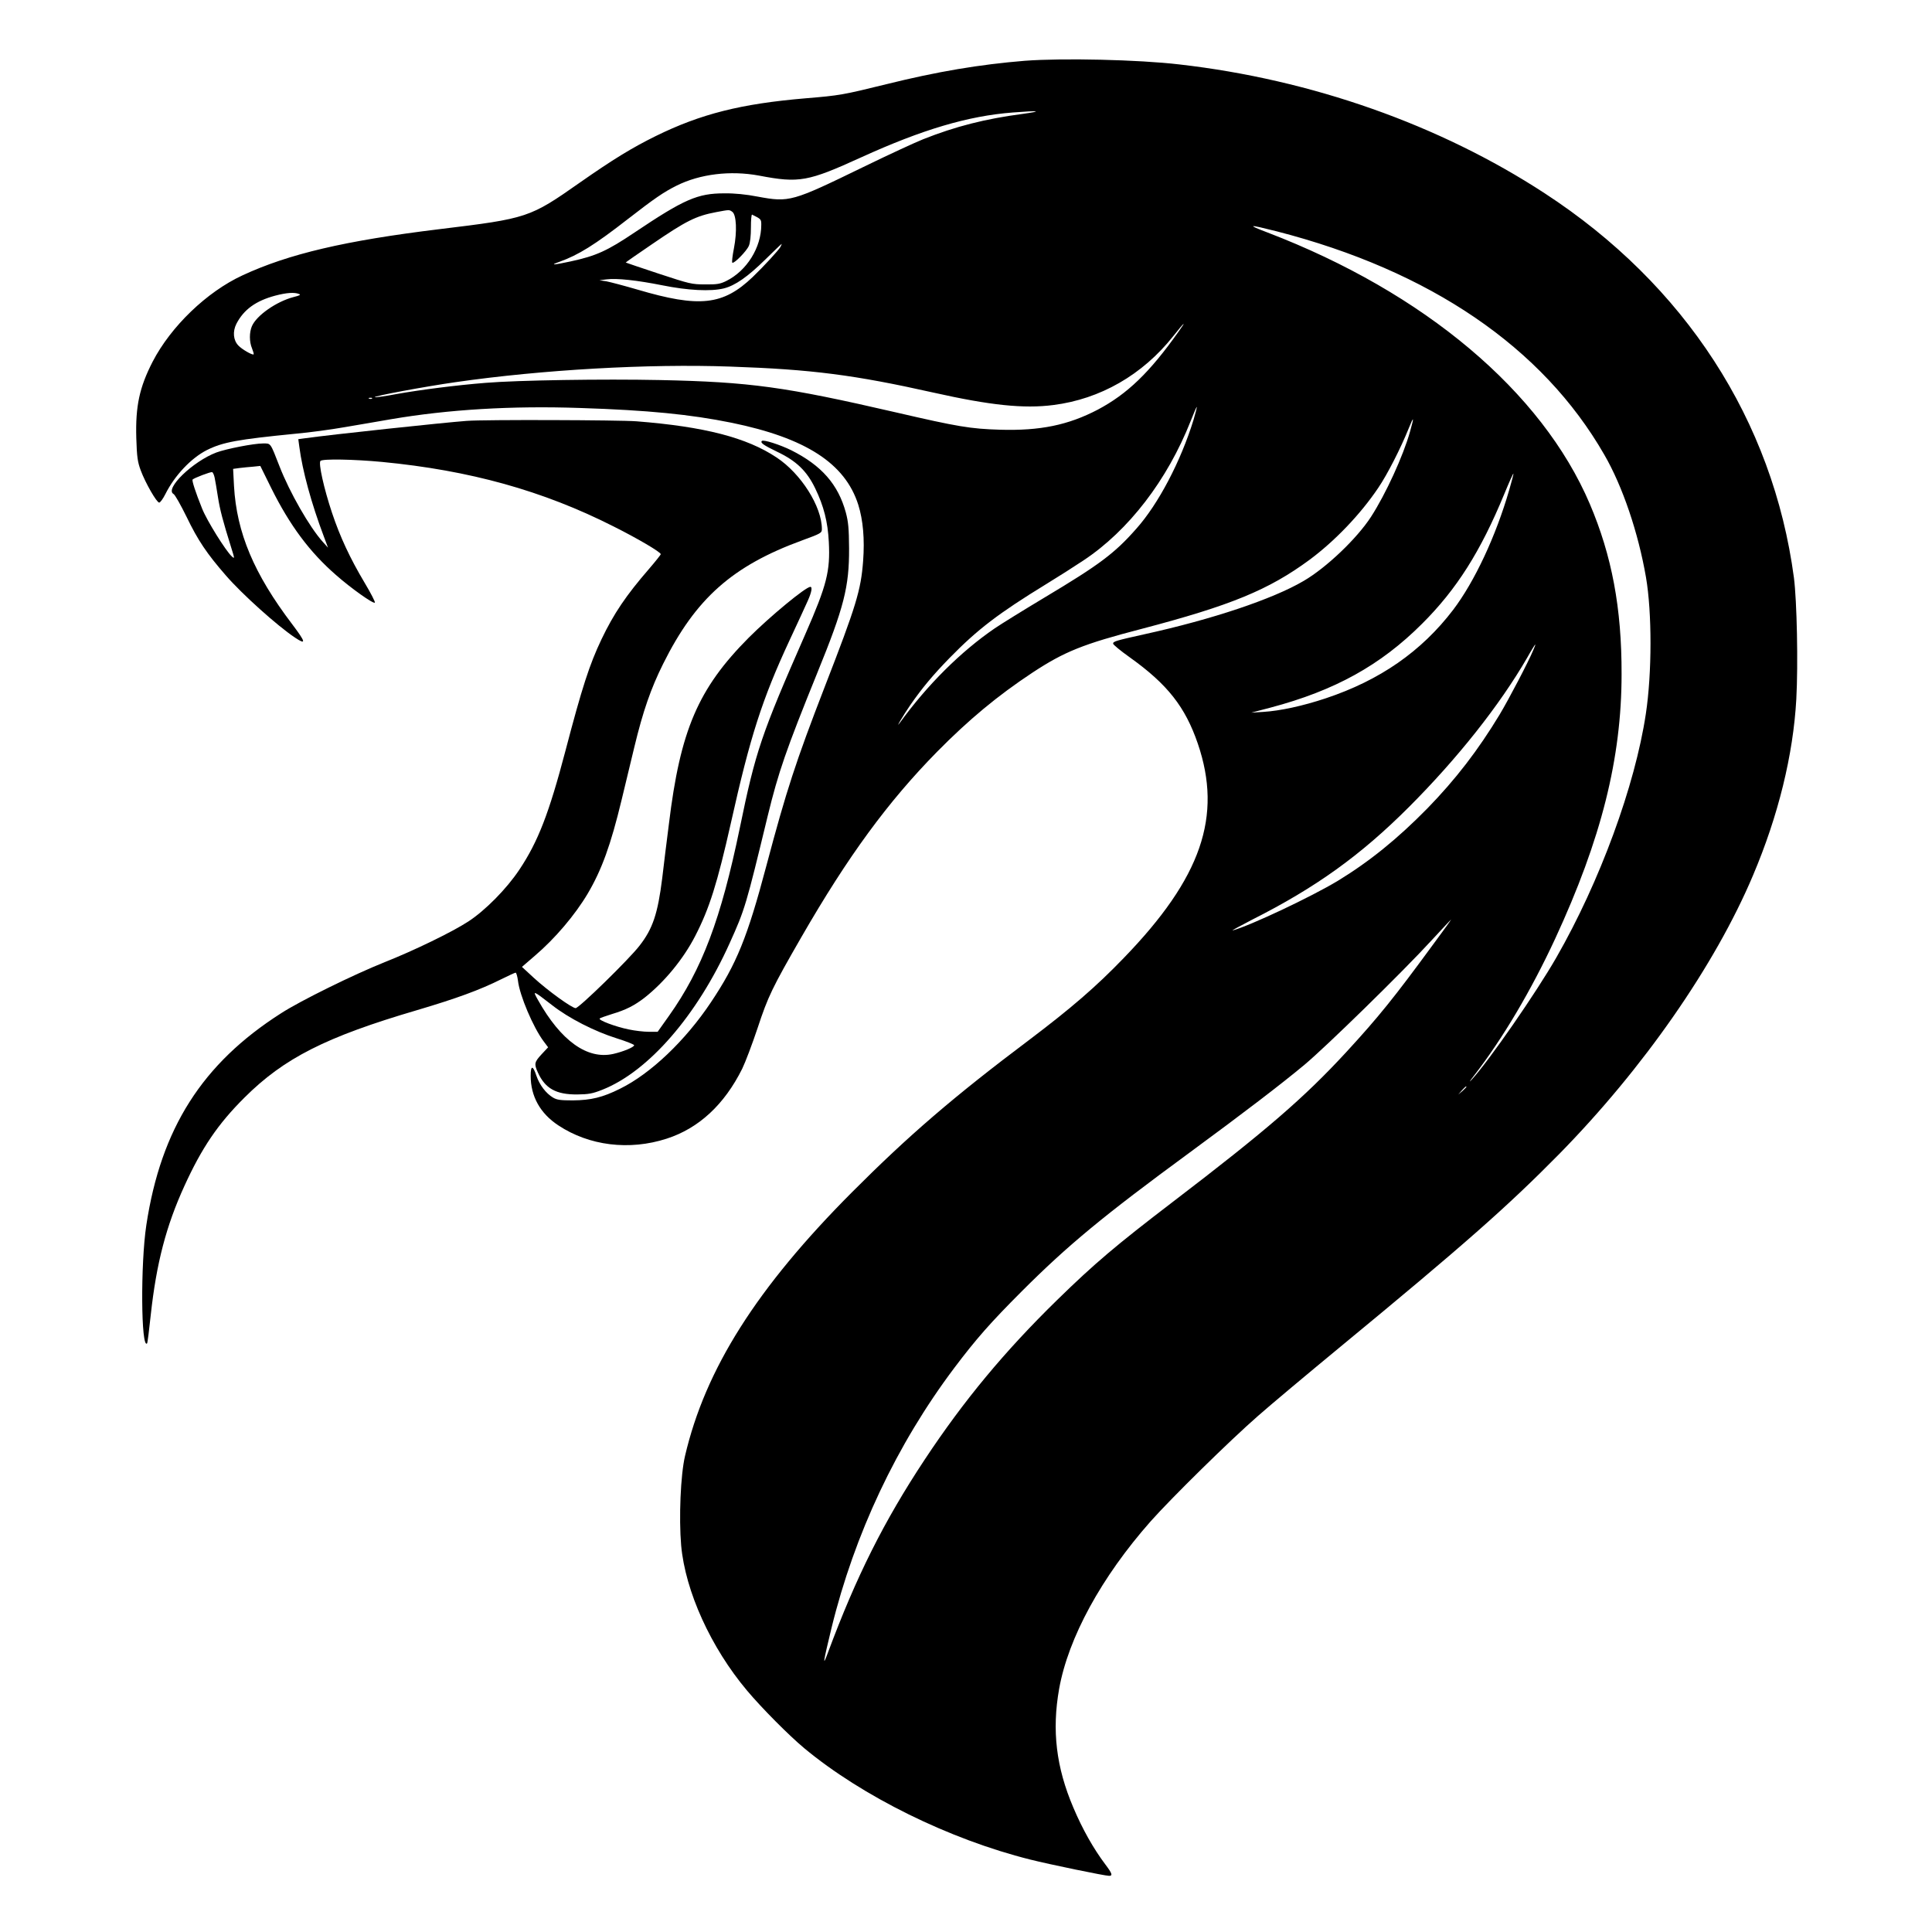
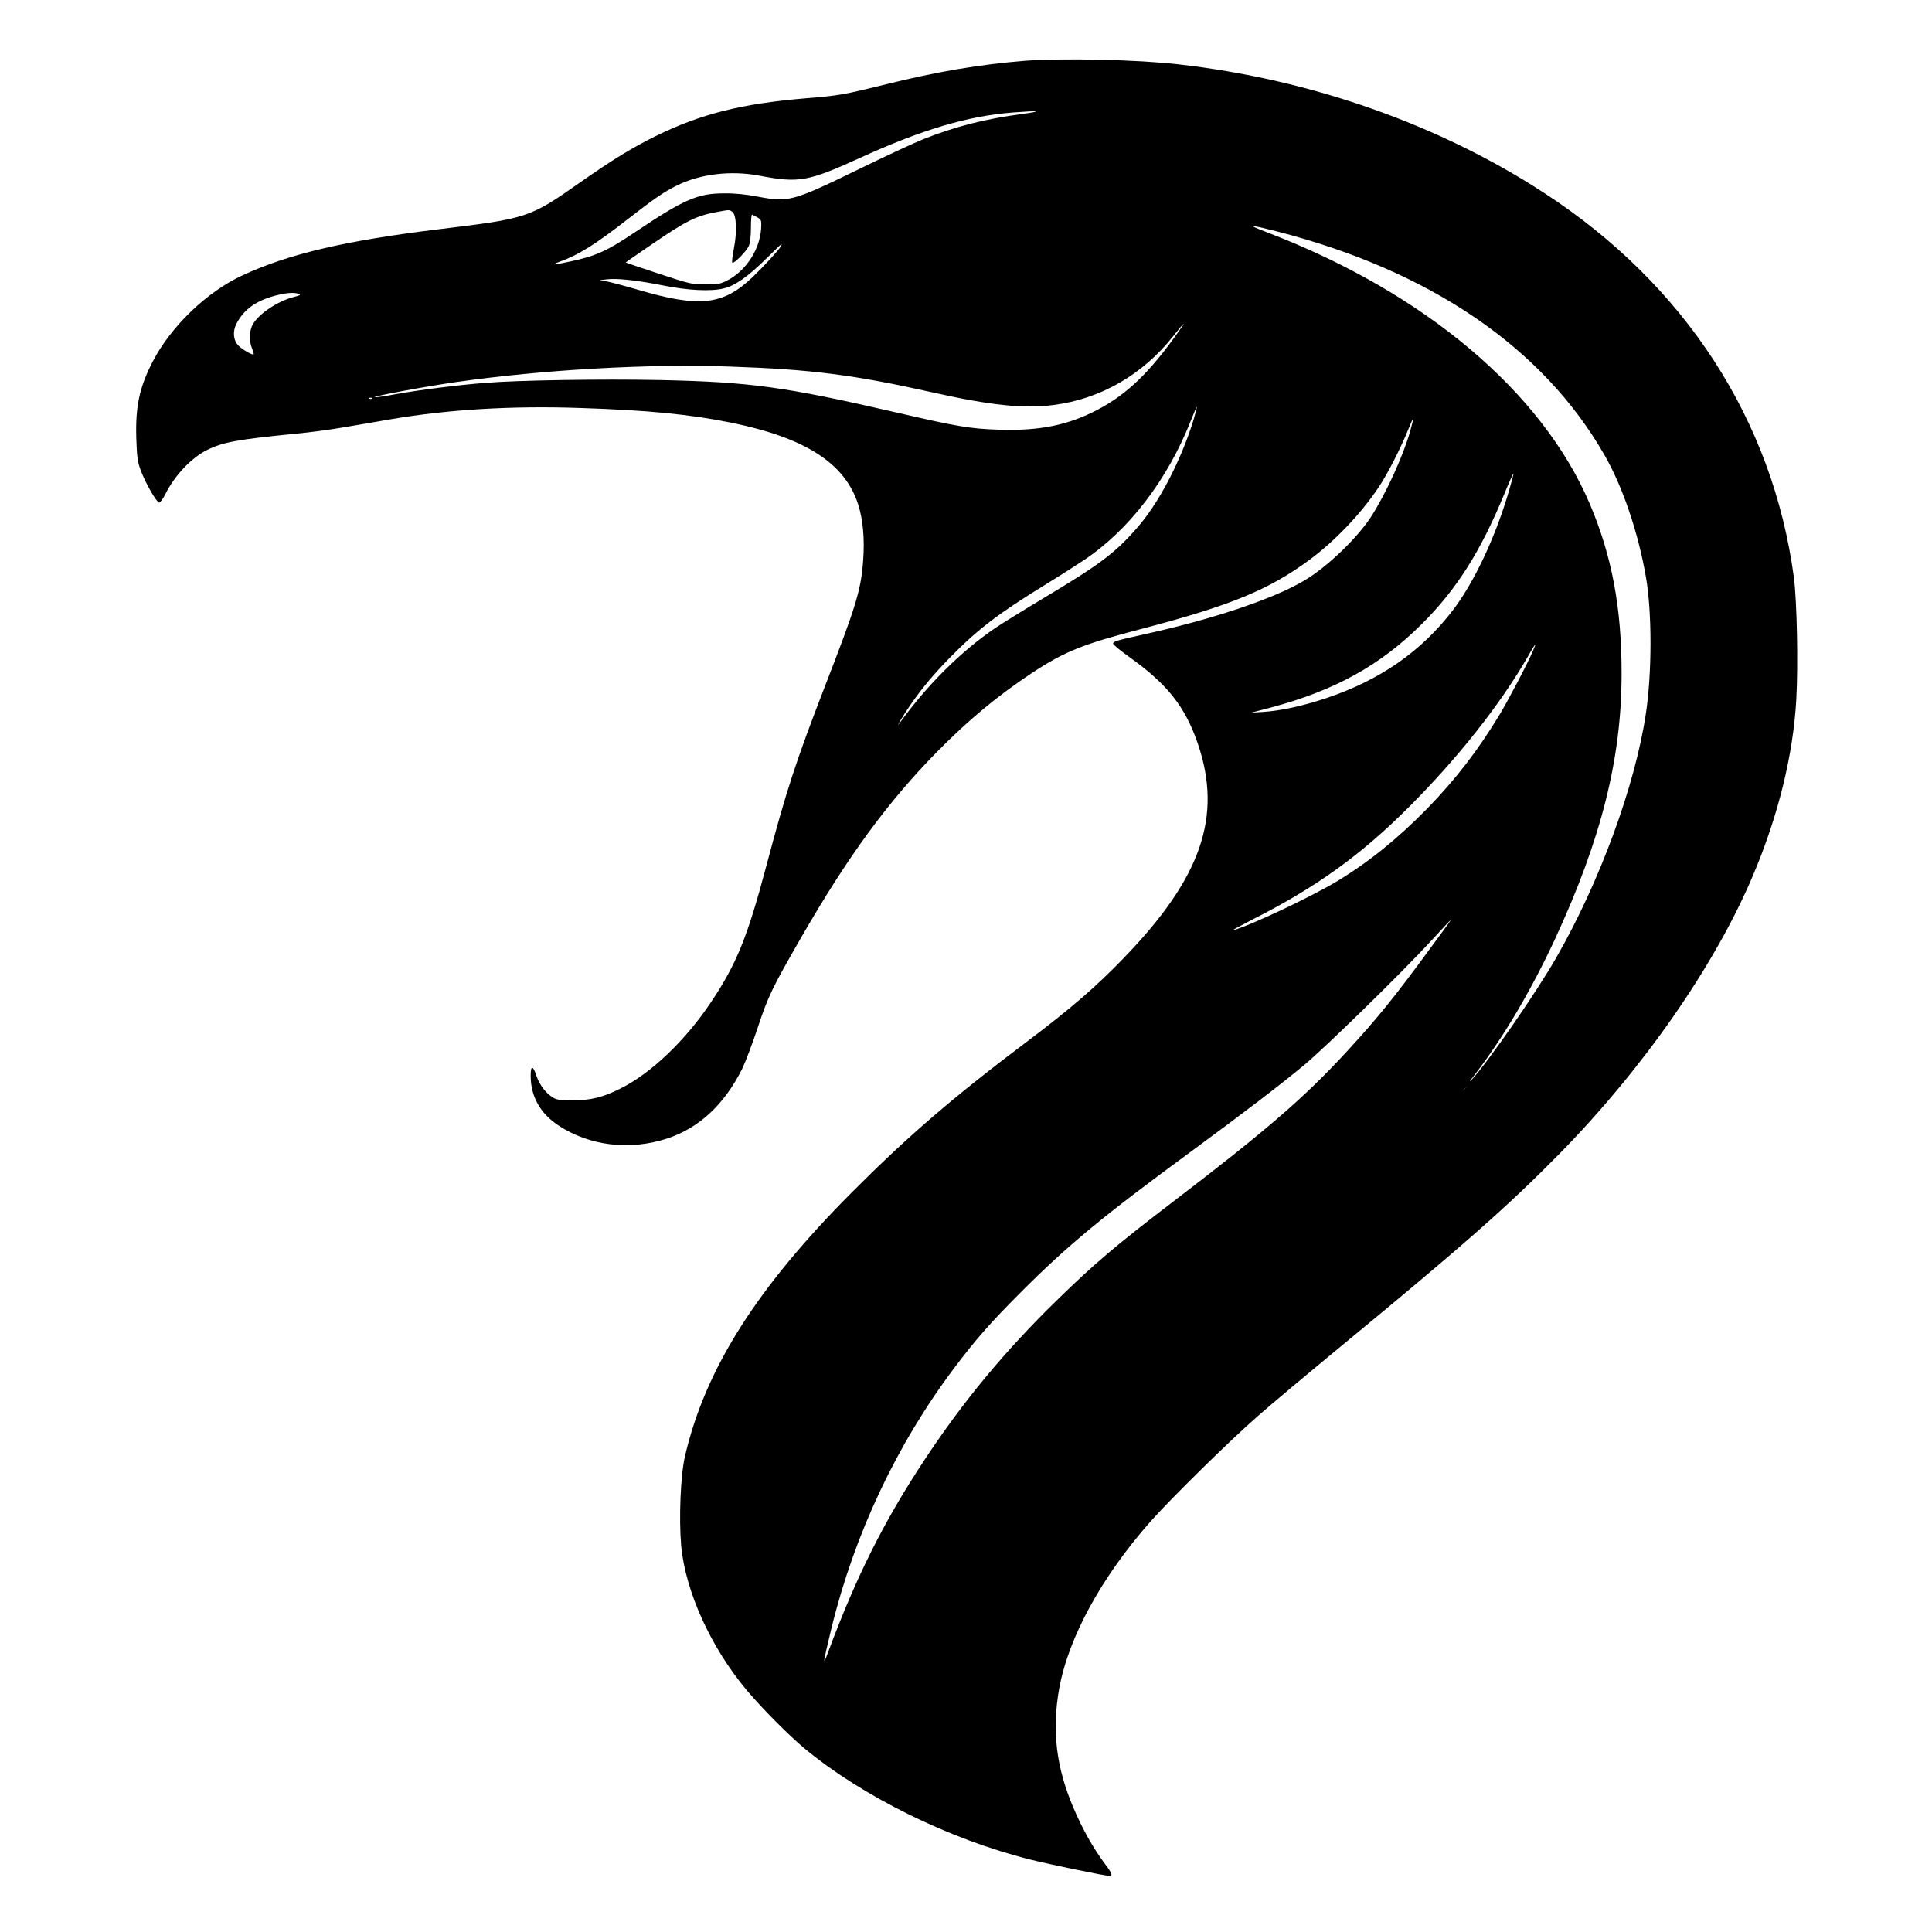
<svg xmlns="http://www.w3.org/2000/svg" version="1.0" width="980pt" height="980pt" viewBox="0 0 1307 1307" preserveAspectRatio="xMidYMid meet">
  <g transform="translate(0,1307) scale(0.1,-0.1)" fill="#000000" stroke="none">
-     <path d="M6935 12659 c-307 -25 -594 -73 -940 -159 -293 -72 -314 -76 -545 -95 -438 -37 -710 -106 -1015 -256 -160 -79 -289 -158 -512 -314 -339 -238 -354 -243 -948 -315 -641 -78 -1023 -168 -1335 -313 -242 -112 -484 -346 -607 -583 -90 -175 -117 -302 -111 -517 4 -130 9 -162 30 -219 32 -86 108 -218 125 -218 7 0 26 26 42 58 63 126 174 243 280 297 108 54 207 72 601 111 91 8 239 28 330 44 91 15 233 40 315 54 388 66 816 92 1281 76 458 -15 743 -43 1024 -100 502 -103 767 -275 856 -554 33 -105 44 -234 33 -381 -15 -198 -46 -301 -260 -852 -196 -507 -259 -700 -394 -1208 -129 -487 -202 -666 -376 -926 -173 -259 -407 -482 -614 -584 -118 -59 -197 -78 -320 -79 -83 0 -107 3 -134 19 -47 28 -91 85 -112 147 -24 73 -39 73 -39 0 0 -138 64 -254 187 -335 208 -138 480 -172 733 -90 217 70 390 230 511 473 21 43 68 167 104 275 71 215 98 271 296 615 317 550 586 916 918 1254 215 218 410 380 646 536 216 142 342 193 739 296 602 158 858 263 1135 467 170 126 344 307 465 487 60 88 152 268 205 400 36 89 39 84 10 -19 -46 -165 -165 -424 -264 -577 -96 -148 -303 -345 -456 -434 -209 -123 -619 -260 -1074 -360 -194 -43 -215 -49 -215 -64 0 -7 51 -49 113 -93 255 -182 375 -335 460 -583 168 -492 25 -908 -502 -1452 -186 -193 -353 -337 -636 -551 -515 -387 -820 -650 -1200 -1031 -646 -648 -994 -1198 -1131 -1786 -30 -128 -42 -418 -26 -605 28 -310 201 -691 446 -982 100 -119 283 -303 386 -389 392 -326 982 -617 1530 -754 127 -32 504 -110 533 -110 26 0 21 16 -26 78 -79 105 -154 237 -216 384 -116 272 -146 521 -96 803 62 346 286 756 618 1132 142 160 538 549 727 714 85 75 337 286 560 470 832 686 1125 944 1476 1300 570 580 1056 1278 1313 1887 171 403 272 815 293 1192 13 239 4 664 -16 821 -142 1065 -737 1983 -1687 2602 -711 464 -1578 769 -2469 871 -281 33 -793 44 -1045 25z m-20 -360 c-249 -33 -451 -84 -670 -171 -55 -22 -237 -106 -405 -188 -483 -235 -499 -240 -715 -200 -77 15 -157 23 -225 22 -181 0 -272 -40 -606 -264 -186 -125 -260 -159 -436 -197 -117 -25 -141 -26 -73 -2 128 46 238 114 465 291 178 138 239 180 327 224 158 79 364 104 558 68 272 -52 330 -41 692 124 413 188 723 280 1025 303 180 14 208 10 63 -10z m-1961 -662 c28 -20 33 -134 11 -247 -10 -50 -15 -94 -11 -97 10 -10 97 78 112 114 9 20 14 68 14 124 0 50 3 89 8 87 61 -30 62 -31 62 -69 0 -154 -98 -311 -237 -380 -41 -20 -62 -24 -143 -23 -91 0 -105 4 -315 73 -121 40 -221 74 -222 75 -1 1 78 56 175 122 235 161 300 193 437 219 91 17 88 17 109 2z m3683 -132 c1039 -267 1799 -785 2216 -1511 124 -214 230 -528 282 -829 41 -238 41 -648 -1 -925 -73 -485 -311 -1135 -605 -1647 -135 -236 -457 -701 -574 -828 -20 -22 -12 -8 18 30 192 248 385 574 547 923 313 676 450 1222 450 1792 1 447 -66 801 -215 1151 -324 760 -1120 1430 -2180 1836 -145 55 -131 57 62 8z m-3357 -105 c-13 -23 -112 -131 -188 -204 -201 -192 -360 -209 -780 -85 -89 26 -184 51 -210 56 l-47 7 47 6 c71 9 207 -6 378 -40 173 -35 328 -43 417 -21 76 19 161 78 282 197 58 57 107 104 109 104 1 0 -2 -9 -8 -20z m-3257 -319 c14 -5 5 -10 -35 -20 -117 -30 -253 -125 -284 -198 -18 -43 -18 -105 1 -150 8 -20 13 -38 11 -40 -7 -8 -80 34 -104 60 -34 36 -39 94 -13 146 50 97 132 156 263 191 76 20 130 24 161 11z m5951 -253 c-198 -280 -348 -423 -547 -529 -201 -105 -391 -144 -662 -136 -200 6 -284 20 -703 117 -754 174 -987 206 -1597 219 -386 8 -962 -1 -1180 -19 -191 -15 -443 -47 -604 -76 -73 -14 -138 -23 -145 -21 -17 6 344 73 548 102 585 84 1300 125 1857 105 551 -19 838 -56 1374 -176 384 -86 611 -110 811 -84 317 40 603 204 811 466 75 95 94 111 37 32z m-5457 -454 c-3 -3 -12 -4 -19 -1 -8 3 -5 6 6 6 11 1 17 -2 13 -5z m5557 -145 c-86 -279 -237 -568 -387 -736 -147 -167 -251 -244 -617 -463 -140 -84 -294 -179 -341 -211 -229 -157 -454 -380 -642 -639 -35 -48 26 55 71 120 79 114 152 202 266 319 189 193 328 300 656 501 74 45 187 117 250 159 305 202 567 543 725 943 21 54 40 97 41 95 2 -2 -8 -41 -22 -88z m2136 -473 c-91 -315 -235 -621 -379 -811 -215 -282 -496 -477 -862 -599 -156 -52 -309 -85 -423 -92 l-81 -5 130 34 c434 115 744 286 1025 567 234 233 396 489 556 877 32 78 60 140 62 139 2 -2 -11 -52 -28 -110z m163 -1083 c-32 -78 -165 -332 -228 -437 -145 -240 -298 -439 -489 -635 -202 -206 -394 -361 -606 -490 -179 -108 -592 -303 -710 -335 -14 -4 45 28 130 72 432 218 734 435 1061 762 327 327 615 690 800 1010 28 50 53 90 55 90 2 0 -4 -17 -13 -37z m-680 -1995 c-260 -355 -367 -488 -586 -726 -284 -308 -541 -530 -1172 -1012 -387 -296 -529 -416 -784 -665 -354 -346 -630 -678 -896 -1080 -275 -416 -462 -789 -654 -1305 -38 -103 -33 -70 24 166 156 637 440 1240 830 1759 147 195 244 306 459 521 311 311 552 510 1130 934 377 277 625 467 781 597 147 123 665 629 860 842 71 77 131 141 132 141 2 0 -54 -78 -124 -172z m227 -961 c0 -2 -12 -14 -27 -28 l-28 -24 24 28 c23 25 31 32 31 24z" />
-     <path d="M3160 10223 c-161 -12 -920 -93 -1098 -118 l-44 -6 7 -52 c21 -161 81 -382 166 -607 l28 -75 -36 40 c-89 99 -224 335 -292 510 -64 164 -58 155 -112 155 -63 0 -247 -36 -315 -61 -159 -60 -352 -246 -290 -281 10 -5 49 -75 88 -154 77 -160 138 -250 266 -397 108 -125 347 -340 467 -420 79 -53 74 -32 -19 91 -258 340 -375 618 -393 934 l-6 116 44 6 c24 3 66 7 92 9 l48 5 75 -152 c125 -251 259 -431 437 -586 102 -90 253 -197 263 -187 4 3 -27 64 -69 134 -100 168 -166 310 -221 474 -55 165 -93 336 -78 351 15 15 225 11 417 -7 593 -57 1087 -194 1565 -436 162 -81 320 -174 320 -188 0 -4 -35 -48 -78 -98 -156 -180 -240 -304 -323 -478 -81 -170 -131 -324 -244 -755 -111 -422 -185 -614 -312 -804 -86 -129 -230 -275 -345 -350 -109 -71 -364 -195 -568 -276 -203 -81 -568 -260 -699 -345 -533 -340 -812 -779 -911 -1432 -40 -263 -36 -843 5 -801 3 2 14 90 25 194 38 348 104 601 227 870 118 259 227 420 407 599 268 267 550 410 1166 591 267 79 426 137 572 210 48 24 92 44 96 44 5 0 12 -25 16 -54 11 -100 104 -318 174 -411 l30 -40 -44 -47 c-49 -53 -52 -65 -25 -124 49 -108 123 -149 266 -148 76 1 102 5 170 32 311 123 640 501 860 989 105 232 112 258 259 865 72 295 123 443 335 966 181 444 216 582 215 842 -1 135 -5 179 -22 243 -52 190 -164 318 -369 421 -75 37 -189 74 -199 63 -12 -12 10 -28 101 -72 133 -63 203 -131 260 -249 58 -120 85 -226 92 -363 10 -197 -13 -290 -159 -623 -298 -679 -336 -790 -443 -1310 -128 -619 -255 -956 -480 -1273 l-76 -107 -60 0 c-33 0 -94 7 -136 16 -89 18 -208 63 -196 74 4 4 42 17 83 30 94 28 151 57 221 111 133 105 262 261 342 417 96 186 149 354 242 767 130 583 211 835 397 1235 55 118 111 239 124 269 24 54 31 91 16 91 -31 0 -272 -199 -417 -344 -342 -344 -463 -625 -540 -1261 -15 -115 -35 -280 -45 -365 -30 -241 -64 -343 -154 -458 -70 -91 -409 -422 -432 -422 -26 1 -188 118 -284 206 l-79 73 88 76 c135 115 271 275 357 420 95 161 156 330 229 633 25 103 64 264 86 357 59 245 112 397 195 564 220 442 468 663 942 836 126 46 132 50 132 76 0 152 -141 375 -306 484 -202 135 -490 209 -948 245 -115 9 -1031 12 -1146 3z m-1708 -384 c4 -19 14 -77 22 -129 14 -90 34 -165 90 -344 24 -76 24 -78 4 -60 -41 38 -168 241 -201 324 -45 112 -70 190 -64 196 11 11 122 53 132 50 5 -1 13 -18 17 -37z m2283 -3569 c112 -88 288 -178 439 -225 64 -20 116 -41 116 -46 0 -13 -75 -44 -142 -59 -175 -39 -353 88 -508 364 -39 69 -37 68 95 -34z" />
+     <path d="M6935 12659 c-307 -25 -594 -73 -940 -159 -293 -72 -314 -76 -545 -95 -438 -37 -710 -106 -1015 -256 -160 -79 -289 -158 -512 -314 -339 -238 -354 -243 -948 -315 -641 -78 -1023 -168 -1335 -313 -242 -112 -484 -346 -607 -583 -90 -175 -117 -302 -111 -517 4 -130 9 -162 30 -219 32 -86 108 -218 125 -218 7 0 26 26 42 58 63 126 174 243 280 297 108 54 207 72 601 111 91 8 239 28 330 44 91 15 233 40 315 54 388 66 816 92 1281 76 458 -15 743 -43 1024 -100 502 -103 767 -275 856 -554 33 -105 44 -234 33 -381 -15 -198 -46 -301 -260 -852 -196 -507 -259 -700 -394 -1208 -129 -487 -202 -666 -376 -926 -173 -259 -407 -482 -614 -584 -118 -59 -197 -78 -320 -79 -83 0 -107 3 -134 19 -47 28 -91 85 -112 147 -24 73 -39 73 -39 0 0 -138 64 -254 187 -335 208 -138 480 -172 733 -90 217 70 390 230 511 473 21 43 68 167 104 275 71 215 98 271 296 615 317 550 586 916 918 1254 215 218 410 380 646 536 216 142 342 193 739 296 602 158 858 263 1135 467 170 126 344 307 465 487 60 88 152 268 205 400 36 89 39 84 10 -19 -46 -165 -165 -424 -264 -577 -96 -148 -303 -345 -456 -434 -209 -123 -619 -260 -1074 -360 -194 -43 -215 -49 -215 -64 0 -7 51 -49 113 -93 255 -182 375 -335 460 -583 168 -492 25 -908 -502 -1452 -186 -193 -353 -337 -636 -551 -515 -387 -820 -650 -1200 -1031 -646 -648 -994 -1198 -1131 -1786 -30 -128 -42 -418 -26 -605 28 -310 201 -691 446 -982 100 -119 283 -303 386 -389 392 -326 982 -617 1530 -754 127 -32 504 -110 533 -110 26 0 21 16 -26 78 -79 105 -154 237 -216 384 -116 272 -146 521 -96 803 62 346 286 756 618 1132 142 160 538 549 727 714 85 75 337 286 560 470 832 686 1125 944 1476 1300 570 580 1056 1278 1313 1887 171 403 272 815 293 1192 13 239 4 664 -16 821 -142 1065 -737 1983 -1687 2602 -711 464 -1578 769 -2469 871 -281 33 -793 44 -1045 25z m-20 -360 c-249 -33 -451 -84 -670 -171 -55 -22 -237 -106 -405 -188 -483 -235 -499 -240 -715 -200 -77 15 -157 23 -225 22 -181 0 -272 -40 -606 -264 -186 -125 -260 -159 -436 -197 -117 -25 -141 -26 -73 -2 128 46 238 114 465 291 178 138 239 180 327 224 158 79 364 104 558 68 272 -52 330 -41 692 124 413 188 723 280 1025 303 180 14 208 10 63 -10z m-1961 -662 c28 -20 33 -134 11 -247 -10 -50 -15 -94 -11 -97 10 -10 97 78 112 114 9 20 14 68 14 124 0 50 3 89 8 87 61 -30 62 -31 62 -69 0 -154 -98 -311 -237 -380 -41 -20 -62 -24 -143 -23 -91 0 -105 4 -315 73 -121 40 -221 74 -222 75 -1 1 78 56 175 122 235 161 300 193 437 219 91 17 88 17 109 2z m3683 -132 c1039 -267 1799 -785 2216 -1511 124 -214 230 -528 282 -829 41 -238 41 -648 -1 -925 -73 -485 -311 -1135 -605 -1647 -135 -236 -457 -701 -574 -828 -20 -22 -12 -8 18 30 192 248 385 574 547 923 313 676 450 1222 450 1792 1 447 -66 801 -215 1151 -324 760 -1120 1430 -2180 1836 -145 55 -131 57 62 8z m-3357 -105 c-13 -23 -112 -131 -188 -204 -201 -192 -360 -209 -780 -85 -89 26 -184 51 -210 56 l-47 7 47 6 c71 9 207 -6 378 -40 173 -35 328 -43 417 -21 76 19 161 78 282 197 58 57 107 104 109 104 1 0 -2 -9 -8 -20z m-3257 -319 c14 -5 5 -10 -35 -20 -117 -30 -253 -125 -284 -198 -18 -43 -18 -105 1 -150 8 -20 13 -38 11 -40 -7 -8 -80 34 -104 60 -34 36 -39 94 -13 146 50 97 132 156 263 191 76 20 130 24 161 11z m5951 -253 c-198 -280 -348 -423 -547 -529 -201 -105 -391 -144 -662 -136 -200 6 -284 20 -703 117 -754 174 -987 206 -1597 219 -386 8 -962 -1 -1180 -19 -191 -15 -443 -47 -604 -76 -73 -14 -138 -23 -145 -21 -17 6 344 73 548 102 585 84 1300 125 1857 105 551 -19 838 -56 1374 -176 384 -86 611 -110 811 -84 317 40 603 204 811 466 75 95 94 111 37 32z m-5457 -454 c-3 -3 -12 -4 -19 -1 -8 3 -5 6 6 6 11 1 17 -2 13 -5z m5557 -145 c-86 -279 -237 -568 -387 -736 -147 -167 -251 -244 -617 -463 -140 -84 -294 -179 -341 -211 -229 -157 -454 -380 -642 -639 -35 -48 26 55 71 120 79 114 152 202 266 319 189 193 328 300 656 501 74 45 187 117 250 159 305 202 567 543 725 943 21 54 40 97 41 95 2 -2 -8 -41 -22 -88z m2136 -473 c-91 -315 -235 -621 -379 -811 -215 -282 -496 -477 -862 -599 -156 -52 -309 -85 -423 -92 l-81 -5 130 34 c434 115 744 286 1025 567 234 233 396 489 556 877 32 78 60 140 62 139 2 -2 -11 -52 -28 -110z m163 -1083 c-32 -78 -165 -332 -228 -437 -145 -240 -298 -439 -489 -635 -202 -206 -394 -361 -606 -490 -179 -108 -592 -303 -710 -335 -14 -4 45 28 130 72 432 218 734 435 1061 762 327 327 615 690 800 1010 28 50 53 90 55 90 2 0 -4 -17 -13 -37z m-680 -1995 c-260 -355 -367 -488 -586 -726 -284 -308 -541 -530 -1172 -1012 -387 -296 -529 -416 -784 -665 -354 -346 -630 -678 -896 -1080 -275 -416 -462 -789 -654 -1305 -38 -103 -33 -70 24 166 156 637 440 1240 830 1759 147 195 244 306 459 521 311 311 552 510 1130 934 377 277 625 467 781 597 147 123 665 629 860 842 71 77 131 141 132 141 2 0 -54 -78 -124 -172z m227 -961 c0 -2 -12 -14 -27 -28 c23 25 31 32 31 24z" />
  </g>
</svg>